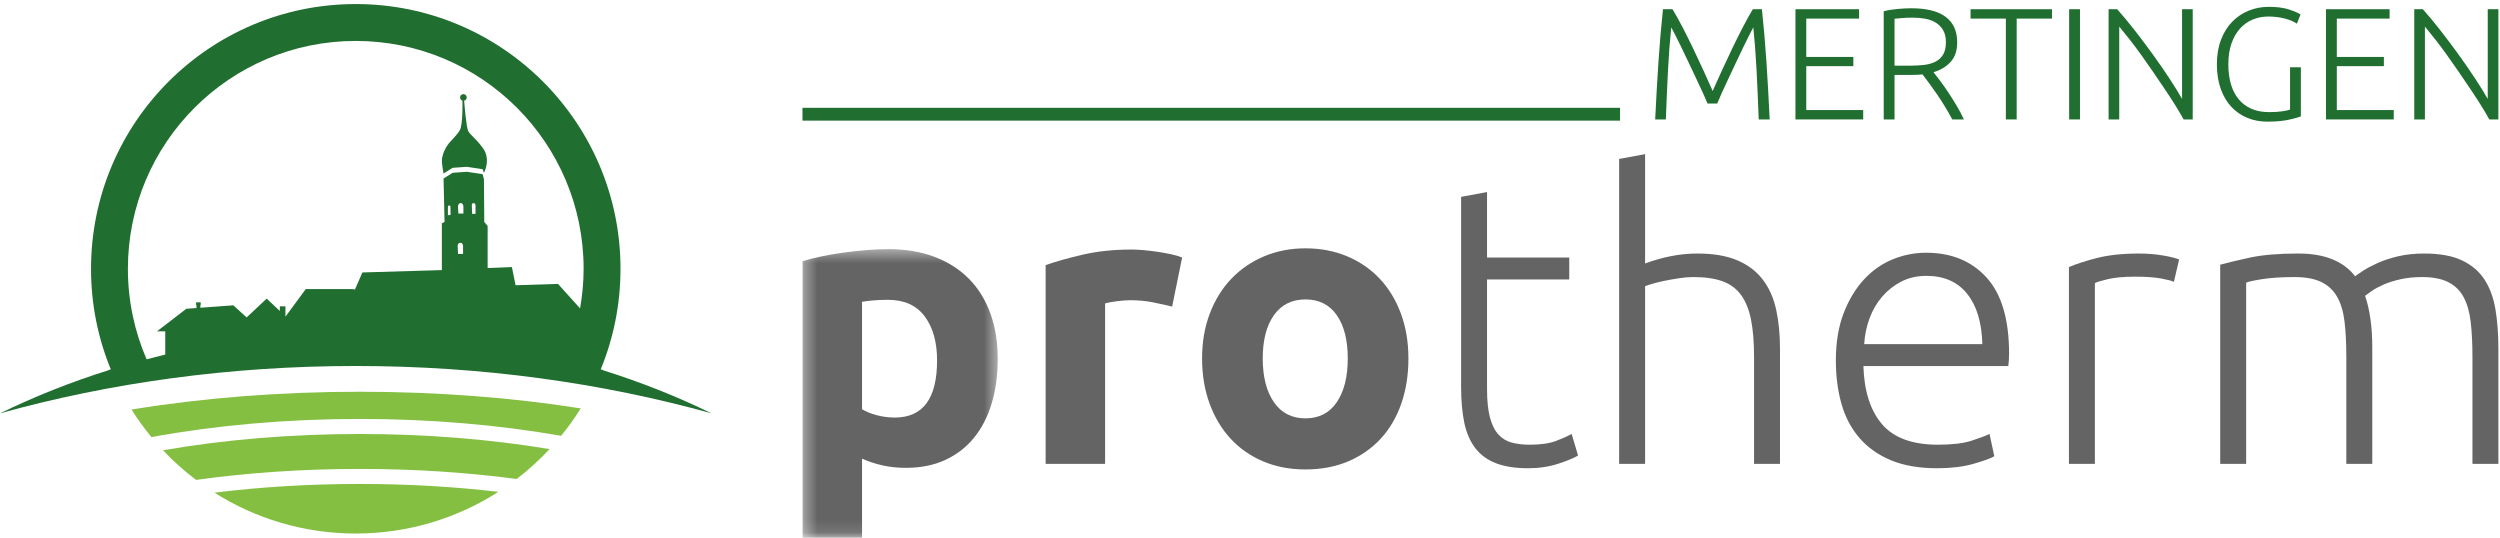
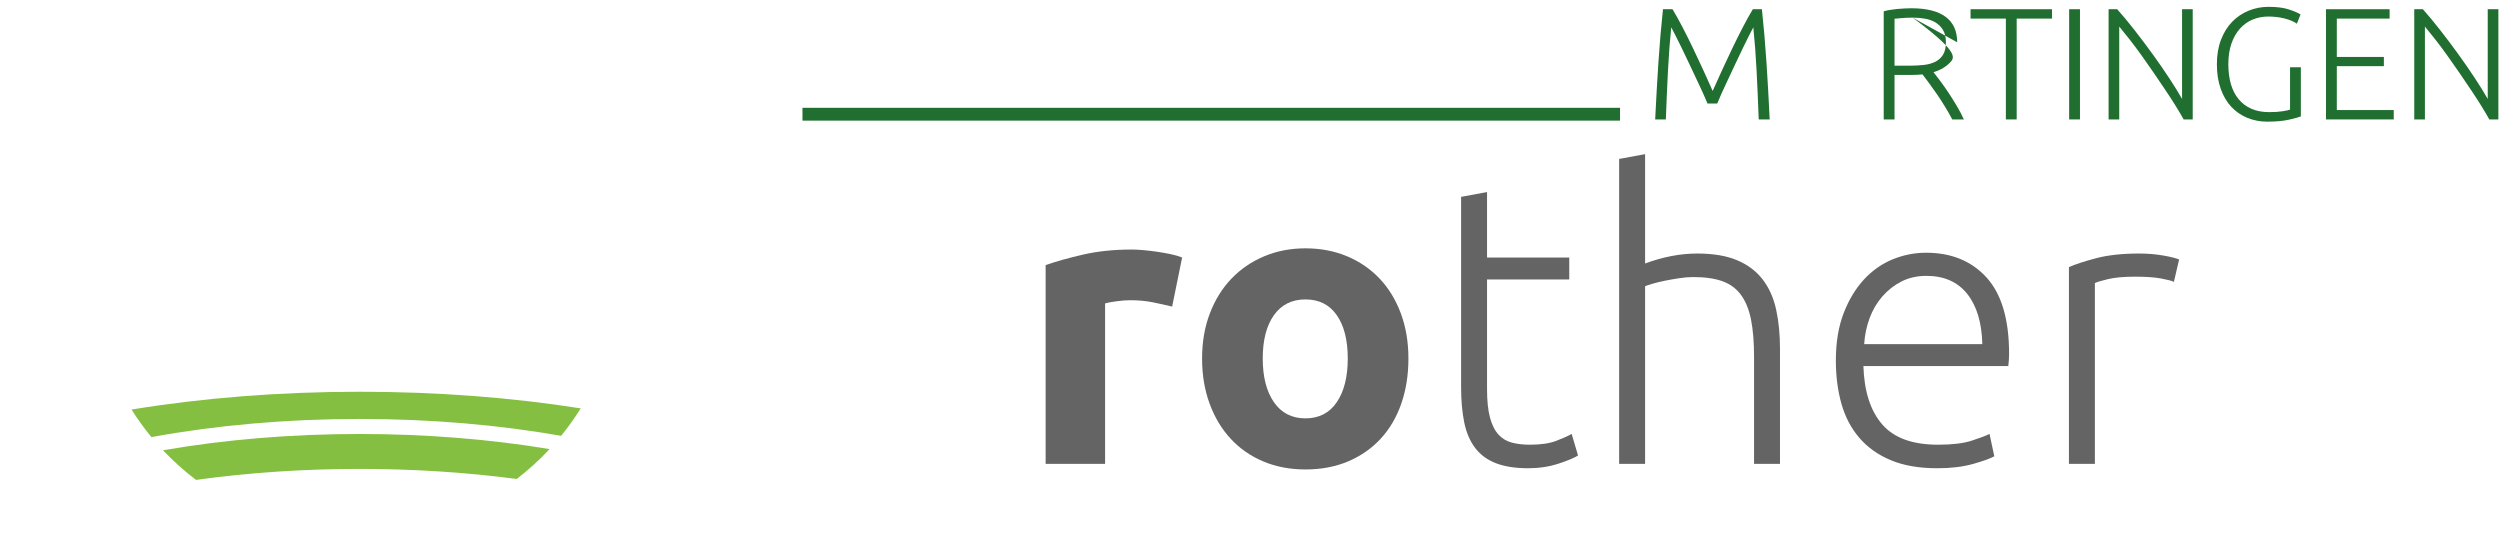
<svg xmlns="http://www.w3.org/2000/svg" xmlns:xlink="http://www.w3.org/1999/xlink" width="195px" height="42px" viewBox="0 0 195 42" version="1.1">
  <title>202006-protherm-mertingen-logo-Neu</title>
  <desc>Created with Sketch.</desc>
  <defs>
    <polygon id="path-1" points="0.339 0.408 15.562 0.408 15.562 22.89 0.339 22.89" />
  </defs>
  <g id="Page-1" stroke="none" stroke-width="1" fill="none" fill-rule="evenodd">
    <g id="202006-protherm-mertingen-logo-Neu">
      <g id="Group-3" transform="translate(62.262, 19.024)">
        <mask id="mask-2" fill="white">
          <use xlink:href="#path-1" />
        </mask>
        <g id="Clip-2" />
-         <path d="M10.83,9.093 C10.83,7.662 10.508,6.515 9.865,5.654 C9.221,4.792 8.267,4.362 7.001,4.362 C6.585,4.362 6.202,4.377 5.849,4.408 C5.496,4.44 5.205,4.476 4.977,4.517 L4.977,12.892 C5.268,13.078 5.646,13.234 6.113,13.359 C6.58,13.483 7.052,13.545 7.53,13.545 C9.73,13.545 10.83,12.062 10.83,9.093 Z M15.562,8.969 C15.562,10.235 15.406,11.387 15.095,12.424 C14.784,13.463 14.327,14.354 13.725,15.102 C13.123,15.849 12.376,16.43 11.483,16.845 C10.591,17.26 9.564,17.468 8.401,17.468 C7.758,17.468 7.156,17.406 6.596,17.281 C6.035,17.157 5.496,16.981 4.977,16.752 L4.977,22.916 L0.339,22.916 L0.339,1.342 C0.754,1.218 1.231,1.098 1.771,0.984 C2.31,0.87 2.876,0.771 3.467,0.688 C4.059,0.605 4.661,0.538 5.273,0.486 C5.885,0.435 6.471,0.408 7.032,0.408 C8.381,0.408 9.584,0.611 10.643,1.015 C11.701,1.419 12.594,1.991 13.32,2.727 C14.046,3.464 14.602,4.362 14.986,5.42 C15.37,6.478 15.562,7.662 15.562,8.969 L15.562,8.969 Z" id="Fill-1" fill="#636463" mask="url(#mask-2)" />
      </g>
      <path d="M91.427,23.915 C91.012,23.812 90.524,23.703 89.964,23.589 C89.404,23.474 88.801,23.417 88.159,23.417 C87.868,23.417 87.52,23.444 87.116,23.495 C86.711,23.547 86.404,23.604 86.197,23.666 L86.197,36.181 L81.559,36.181 L81.559,20.677 C82.389,20.387 83.369,20.113 84.501,19.853 C85.631,19.594 86.892,19.464 88.283,19.464 C88.532,19.464 88.833,19.479 89.186,19.51 C89.538,19.541 89.891,19.583 90.244,19.635 C90.597,19.687 90.95,19.749 91.303,19.822 C91.655,19.895 91.956,19.983 92.206,20.086 L91.427,23.915" id="Fill-4" fill="#636463" />
      <path d="M105.125,27.962 C105.125,26.53 104.84,25.405 104.269,24.584 C103.698,23.765 102.883,23.355 101.825,23.355 C100.767,23.355 99.946,23.765 99.366,24.584 C98.784,25.405 98.494,26.53 98.494,27.962 C98.494,29.394 98.784,30.53 99.366,31.371 C99.946,32.212 100.767,32.632 101.825,32.632 C102.883,32.632 103.698,32.212 104.269,31.371 C104.84,30.53 105.125,29.394 105.125,27.962 Z M109.857,27.962 C109.857,29.25 109.67,30.427 109.296,31.496 C108.923,32.565 108.383,33.478 107.678,34.235 C106.972,34.993 106.126,35.579 105.14,35.994 C104.154,36.409 103.05,36.617 101.825,36.617 C100.621,36.617 99.526,36.409 98.541,35.994 C97.555,35.579 96.709,34.993 96.004,34.235 C95.297,33.478 94.748,32.565 94.354,31.496 C93.959,30.427 93.762,29.25 93.762,27.962 C93.762,26.676 93.964,25.503 94.369,24.445 C94.774,23.386 95.334,22.483 96.05,21.736 C96.766,20.989 97.617,20.408 98.603,19.992 C99.588,19.578 100.662,19.37 101.825,19.37 C103.008,19.37 104.092,19.578 105.078,19.992 C106.064,20.408 106.909,20.989 107.615,21.736 C108.321,22.483 108.871,23.386 109.265,24.445 C109.659,25.503 109.857,26.676 109.857,27.962 L109.857,27.962 Z" id="Fill-5" fill="#636463" />
      <path d="M115.989,20.086 L122.402,20.086 L122.402,21.798 L115.989,21.798 L115.989,30.359 C115.989,31.273 116.067,32.015 116.223,32.585 C116.378,33.156 116.601,33.597 116.892,33.908 C117.182,34.22 117.535,34.427 117.95,34.531 C118.365,34.635 118.822,34.687 119.32,34.687 C120.171,34.687 120.856,34.588 121.375,34.391 C121.894,34.194 122.298,34.012 122.589,33.846 L123.087,35.527 C122.796,35.714 122.288,35.927 121.562,36.165 C120.835,36.404 120.046,36.523 119.196,36.523 C118.199,36.523 117.364,36.393 116.69,36.134 C116.015,35.875 115.475,35.48 115.071,34.951 C114.666,34.422 114.381,33.764 114.215,32.974 C114.049,32.186 113.966,31.252 113.966,30.172 L113.966,15.354 L115.989,14.981 L115.989,20.086" id="Fill-6" fill="#636463" />
      <path d="M126.293,36.181 L126.293,12.397 L128.317,12.023 L128.317,20.553 C128.981,20.304 129.656,20.113 130.34,19.977 C131.025,19.842 131.71,19.775 132.395,19.775 C133.64,19.775 134.678,19.952 135.508,20.304 C136.338,20.657 137.002,21.16 137.501,21.814 C137.999,22.468 138.346,23.251 138.543,24.164 C138.74,25.078 138.839,26.084 138.839,27.184 L138.839,36.181 L136.816,36.181 L136.816,27.838 C136.816,26.696 136.738,25.732 136.582,24.943 C136.426,24.154 136.167,23.511 135.804,23.013 C135.441,22.514 134.958,22.156 134.356,21.938 C133.754,21.72 132.997,21.611 132.084,21.611 C131.73,21.611 131.352,21.643 130.947,21.705 C130.543,21.767 130.164,21.835 129.811,21.907 C129.458,21.981 129.142,22.058 128.862,22.141 C128.582,22.224 128.4,22.286 128.317,22.328 L128.317,36.181 L126.293,36.181" id="Fill-7" fill="#636463" />
      <path d="M154.622,26.842 C154.58,25.161 154.186,23.853 153.439,22.919 C152.692,21.985 151.634,21.518 150.264,21.518 C149.537,21.518 148.889,21.664 148.318,21.954 C147.747,22.245 147.249,22.634 146.824,23.122 C146.398,23.61 146.066,24.175 145.828,24.818 C145.589,25.462 145.449,26.136 145.407,26.842 L154.622,26.842 Z M143.197,28.118 C143.197,26.707 143.4,25.477 143.804,24.429 C144.209,23.381 144.738,22.504 145.392,21.798 C146.045,21.093 146.793,20.568 147.634,20.226 C148.474,19.884 149.34,19.713 150.233,19.713 C152.204,19.713 153.776,20.356 154.949,21.643 C156.121,22.93 156.708,24.911 156.708,27.589 C156.708,27.755 156.703,27.921 156.692,28.087 C156.682,28.253 156.666,28.409 156.646,28.554 L145.345,28.554 C145.407,30.526 145.895,32.041 146.809,33.099 C147.721,34.157 149.174,34.687 151.167,34.687 C152.266,34.687 153.138,34.583 153.782,34.375 C154.425,34.168 154.892,33.991 155.183,33.846 L155.556,35.589 C155.265,35.755 154.72,35.953 153.922,36.181 C153.123,36.409 152.183,36.523 151.104,36.523 C149.693,36.523 148.489,36.315 147.494,35.9 C146.497,35.486 145.677,34.905 145.034,34.157 C144.39,33.41 143.923,32.523 143.633,31.496 C143.342,30.468 143.197,29.343 143.197,28.118 L143.197,28.118 Z" id="Fill-8" fill="#636463" />
      <path d="M166.856,19.775 C167.52,19.775 168.148,19.827 168.739,19.931 C169.331,20.035 169.741,20.138 169.97,20.242 L169.564,21.985 C169.398,21.902 169.061,21.814 168.553,21.72 C168.044,21.627 167.375,21.581 166.545,21.581 C165.673,21.581 164.973,21.643 164.444,21.767 C163.914,21.892 163.567,21.996 163.401,22.079 L163.401,36.181 L161.377,36.181 L161.377,20.833 C161.895,20.605 162.611,20.372 163.525,20.133 C164.438,19.895 165.549,19.775 166.856,19.775" id="Fill-9" fill="#636463" />
-       <path d="M173.176,20.647 C173.778,20.481 174.561,20.294 175.526,20.086 C176.491,19.879 177.741,19.775 179.277,19.775 C181.311,19.775 182.785,20.366 183.698,21.549 C183.802,21.467 184.004,21.326 184.305,21.129 C184.606,20.932 184.985,20.73 185.441,20.522 C185.898,20.315 186.432,20.138 187.044,19.992 C187.657,19.848 188.337,19.775 189.084,19.775 C190.308,19.775 191.299,19.957 192.057,20.32 C192.814,20.683 193.4,21.191 193.815,21.845 C194.23,22.499 194.511,23.282 194.656,24.196 C194.801,25.109 194.874,26.105 194.874,27.184 L194.874,36.181 L192.851,36.181 L192.851,27.838 C192.851,26.779 192.804,25.861 192.711,25.083 C192.617,24.305 192.43,23.662 192.15,23.153 C191.87,22.644 191.47,22.26 190.951,22.001 C190.432,21.741 189.758,21.611 188.928,21.611 C188.305,21.611 187.74,21.669 187.232,21.783 C186.723,21.898 186.282,22.037 185.908,22.203 C185.535,22.369 185.228,22.535 184.99,22.701 C184.751,22.868 184.58,22.992 184.476,23.075 C184.663,23.614 184.803,24.222 184.896,24.896 C184.99,25.571 185.037,26.281 185.037,27.028 L185.037,36.181 L183.013,36.181 L183.013,27.838 C183.013,26.779 182.967,25.861 182.873,25.083 C182.78,24.305 182.588,23.662 182.297,23.153 C182.006,22.644 181.597,22.26 181.068,22.001 C180.538,21.741 179.838,21.611 178.966,21.611 C177.99,21.611 177.165,21.664 176.491,21.767 C175.816,21.871 175.386,21.965 175.2,22.047 L175.2,36.181 L173.176,36.181 L173.176,20.647" id="Fill-10" fill="#636463" />
      <g id="Group-8" transform="translate(62.593, 0.533)">
        <path d="M70.593,7.542 C70.509,7.336 70.391,7.062 70.238,6.723 C70.084,6.384 69.912,6.015 69.72,5.613 C69.53,5.212 69.335,4.799 69.135,4.373 C68.935,3.947 68.744,3.548 68.562,3.176 C68.379,2.804 68.217,2.477 68.076,2.196 C67.935,1.915 67.831,1.716 67.764,1.601 C67.657,2.634 67.572,3.757 67.51,4.968 C67.448,6.18 67.392,7.452 67.343,8.783 L66.511,8.783 C66.586,7.22 66.671,5.723 66.766,4.292 C66.861,2.862 66.979,1.493 67.119,0.186 L67.864,0.186 C68.112,0.6 68.378,1.077 68.659,1.619 C68.941,2.161 69.221,2.723 69.499,3.306 C69.775,3.889 70.045,4.464 70.306,5.03 C70.567,5.597 70.797,6.107 70.996,6.562 C71.195,6.107 71.425,5.597 71.686,5.03 C71.947,4.464 72.216,3.889 72.494,3.306 C72.771,2.723 73.051,2.161 73.333,1.619 C73.614,1.077 73.879,0.6 74.128,0.186 L74.835,0.186 C74.976,1.493 75.094,2.862 75.189,4.292 C75.284,5.723 75.369,7.22 75.443,8.783 L74.587,8.783 C74.538,7.452 74.482,6.18 74.42,4.968 C74.358,3.757 74.273,2.634 74.165,1.601 C74.099,1.716 73.996,1.915 73.855,2.196 C73.715,2.477 73.553,2.804 73.371,3.176 C73.19,3.548 73,3.947 72.801,4.373 C72.603,4.799 72.408,5.212 72.218,5.613 C72.028,6.015 71.856,6.384 71.703,6.723 C71.55,7.062 71.432,7.336 71.35,7.542 L70.593,7.542" id="Fill-11" fill="#206F30" />
-         <polyline id="Fill-12" fill="#206F30" points="77.453 8.783 77.453 0.186 82.415 0.186 82.415 0.918 78.296 0.918 78.296 3.908 81.968 3.908 81.968 4.627 78.296 4.627 78.296 8.051 82.737 8.051 82.737 8.783 77.453 8.783" />
-         <path d="M86.595,0.844 C86.28,0.844 86.006,0.854 85.77,0.875 C85.534,0.895 85.338,0.914 85.181,0.93 L85.181,4.59 L86.347,4.59 C86.736,4.59 87.104,4.571 87.451,4.534 C87.798,4.497 88.1,4.414 88.357,4.286 C88.613,4.158 88.815,3.974 88.964,3.734 C89.113,3.494 89.188,3.168 89.188,2.754 C89.188,2.374 89.113,2.059 88.964,1.811 C88.815,1.563 88.621,1.367 88.381,1.222 C88.141,1.077 87.866,0.978 87.556,0.924 C87.246,0.87 86.925,0.844 86.595,0.844 Z M90.068,2.766 C90.068,3.411 89.898,3.92 89.56,4.292 C89.22,4.664 88.774,4.933 88.22,5.099 C88.352,5.264 88.524,5.487 88.735,5.768 C88.946,6.05 89.163,6.358 89.386,6.693 C89.609,7.027 89.828,7.377 90.043,7.741 C90.258,8.105 90.44,8.452 90.589,8.783 L89.684,8.783 C89.51,8.452 89.322,8.121 89.119,7.79 C88.917,7.46 88.71,7.139 88.499,6.829 C88.288,6.519 88.083,6.232 87.885,5.967 C87.686,5.702 87.513,5.471 87.364,5.272 C87.099,5.297 86.835,5.31 86.57,5.31 L85.181,5.31 L85.181,8.783 L84.337,8.783 L84.337,0.348 C84.635,0.265 84.984,0.205 85.386,0.168 C85.786,0.131 86.157,0.112 86.496,0.112 C87.678,0.112 88.569,0.335 89.169,0.782 C89.768,1.228 90.068,1.89 90.068,2.766 L90.068,2.766 Z" id="Fill-13" fill="#206F30" />
+         <path d="M86.595,0.844 C86.28,0.844 86.006,0.854 85.77,0.875 C85.534,0.895 85.338,0.914 85.181,0.93 L85.181,4.59 L86.347,4.59 C86.736,4.59 87.104,4.571 87.451,4.534 C87.798,4.497 88.1,4.414 88.357,4.286 C88.613,4.158 88.815,3.974 88.964,3.734 C89.113,3.494 89.188,3.168 89.188,2.754 C89.188,2.374 89.113,2.059 88.964,1.811 C88.815,1.563 88.621,1.367 88.381,1.222 C88.141,1.077 87.866,0.978 87.556,0.924 C87.246,0.87 86.925,0.844 86.595,0.844 Z C90.068,3.411 89.898,3.92 89.56,4.292 C89.22,4.664 88.774,4.933 88.22,5.099 C88.352,5.264 88.524,5.487 88.735,5.768 C88.946,6.05 89.163,6.358 89.386,6.693 C89.609,7.027 89.828,7.377 90.043,7.741 C90.258,8.105 90.44,8.452 90.589,8.783 L89.684,8.783 C89.51,8.452 89.322,8.121 89.119,7.79 C88.917,7.46 88.71,7.139 88.499,6.829 C88.288,6.519 88.083,6.232 87.885,5.967 C87.686,5.702 87.513,5.471 87.364,5.272 C87.099,5.297 86.835,5.31 86.57,5.31 L85.181,5.31 L85.181,8.783 L84.337,8.783 L84.337,0.348 C84.635,0.265 84.984,0.205 85.386,0.168 C85.786,0.131 86.157,0.112 86.496,0.112 C87.678,0.112 88.569,0.335 89.169,0.782 C89.768,1.228 90.068,1.89 90.068,2.766 L90.068,2.766 Z" id="Fill-13" fill="#206F30" />
        <polyline id="Fill-14" fill="#206F30" points="97.462 0.186 97.462 0.918 94.708 0.918 94.708 8.783 93.864 8.783 93.864 0.918 91.11 0.918 91.11 0.186 97.462 0.186" />
        <polygon id="Fill-15" fill="#206F30" points="98.801 8.783 99.645 8.783 99.645 0.186 98.801 0.186" />
        <path d="M107.732,8.783 C107.573,8.495 107.372,8.156 107.132,7.765 C106.891,7.374 106.623,6.959 106.328,6.521 C106.034,6.081 105.727,5.627 105.406,5.159 C105.086,4.69 104.767,4.234 104.449,3.791 C104.132,3.348 103.821,2.933 103.517,2.545 C103.213,2.158 102.944,1.823 102.708,1.542 L102.708,8.783 L101.877,8.783 L101.877,0.186 L102.547,0.186 C102.969,0.657 103.422,1.202 103.904,1.819 C104.386,2.436 104.859,3.065 105.322,3.705 C105.786,4.346 106.218,4.972 106.62,5.584 C107.022,6.195 107.35,6.729 107.608,7.183 L107.608,0.186 L108.439,0.186 L108.439,8.783 L107.732,8.783" id="Fill-16" fill="#206F30" />
        <path d="M116.031,4.714 L116.874,4.714 L116.874,8.547 C116.717,8.613 116.409,8.698 115.95,8.801 C115.491,8.905 114.927,8.956 114.257,8.956 C113.694,8.956 113.173,8.857 112.694,8.659 C112.214,8.46 111.799,8.173 111.447,7.797 C111.096,7.42 110.821,6.953 110.623,6.395 C110.424,5.837 110.324,5.198 110.324,4.479 C110.324,3.759 110.432,3.12 110.647,2.562 C110.862,2.004 111.153,1.536 111.522,1.16 C111.889,0.784 112.317,0.496 112.806,0.298 C113.294,0.099 113.815,1.22887657e-14 114.369,1.22887657e-14 C115.005,1.22887657e-14 115.53,0.068 115.944,0.205 C116.357,0.342 116.659,0.472 116.85,0.595 L116.564,1.315 C116.332,1.15 116.018,1.015 115.621,0.912 C115.224,0.809 114.794,0.757 114.331,0.757 C113.901,0.757 113.496,0.835 113.116,0.992 C112.736,1.15 112.404,1.386 112.123,1.7 C111.842,2.014 111.621,2.403 111.46,2.865 C111.298,3.329 111.218,3.866 111.218,4.479 C111.218,5.049 111.284,5.564 111.416,6.023 C111.548,6.482 111.749,6.875 112.018,7.201 C112.286,7.528 112.62,7.778 113.017,7.952 C113.413,8.125 113.872,8.212 114.394,8.212 C114.815,8.212 115.168,8.19 115.454,8.144 C115.739,8.099 115.932,8.055 116.031,8.014 L116.031,4.714" id="Fill-17" fill="#206F30" />
        <polyline id="Fill-18" fill="#206F30" points="118.834 8.783 118.834 0.186 123.796 0.186 123.796 0.918 119.678 0.918 119.678 3.908 123.349 3.908 123.349 4.627 119.678 4.627 119.678 8.051 124.119 8.051 124.119 8.783 118.834 8.783" />
        <path d="M131.574,8.783 C131.414,8.495 131.214,8.156 130.973,7.765 C130.733,7.374 130.465,6.959 130.17,6.521 C129.876,6.081 129.568,5.627 129.248,5.159 C128.928,4.69 128.608,4.234 128.291,3.791 C127.974,3.348 127.663,2.933 127.359,2.545 C127.055,2.158 126.786,1.823 126.55,1.542 L126.55,8.783 L125.719,8.783 L125.719,0.186 L126.389,0.186 C126.811,0.657 127.263,1.202 127.745,1.819 C128.228,2.436 128.7,3.065 129.164,3.705 C129.627,4.346 130.06,4.972 130.461,5.584 C130.863,6.195 131.192,6.729 131.45,7.183 L131.45,0.186 L132.281,0.186 L132.281,8.783 L131.574,8.783" id="Fill-19" fill="#206F30" />
        <line x1="9.83101257e-14" y1="8.376" x2="63.77" y2="8.376" id="Stroke-20" stroke="#206F30" />
      </g>
      <g id="Group-7" transform="translate(0, 0.316)">
-         <path d="M45.245,23.74 L43.524,21.828 L40.215,21.933 L39.927,20.515 L38.036,20.593 L38.036,17.311 L37.773,16.996 L37.747,13.661 L37.642,13.267 L36.408,13.083 L35.305,13.162 L34.596,13.608 L34.675,16.996 L34.464,17.101 L34.464,20.751 L28.267,20.935 L27.688,22.263 L27.463,22.231 L23.851,22.231 L22.279,24.365 L22.265,24.352 L22.265,23.579 L21.827,23.579 L21.827,23.94 L20.801,22.975 L19.238,24.442 L18.199,23.499 L15.629,23.688 L15.629,23.473 L15.656,23.473 L15.656,23.266 L15.294,23.266 L15.294,23.473 L15.325,23.473 L15.325,23.71 L14.532,23.768 L12.245,25.529 L12.89,25.529 L12.89,27.34 C12.351,27.475 11.862,27.602 11.436,27.712 C10.498,25.548 9.976,23.16 9.976,20.65 C9.976,10.834 17.934,2.877 27.749,2.877 C37.565,2.877 45.522,10.834 45.522,20.65 C45.522,21.705 45.422,22.736 45.245,23.74 Z M37.091,15.893 C37.091,15.972 37.091,16.366 37.091,16.366 L36.828,16.366 C36.828,16.366 36.801,15.893 36.801,15.762 C36.801,15.63 36.802,15.536 36.933,15.526 C37.129,15.51 37.091,15.814 37.091,15.893 Z M36.145,16.34 L35.751,16.34 C35.751,16.34 35.725,15.893 35.725,15.788 C35.725,15.683 35.787,15.51 35.961,15.526 C36.092,15.537 36.145,15.709 36.145,15.788 C36.145,15.867 36.145,16.34 36.145,16.34 Z M36.119,19.491 L35.725,19.491 C35.725,19.491 35.699,18.966 35.699,18.861 C35.699,18.755 35.751,18.624 35.909,18.624 C36.066,18.624 36.119,18.782 36.119,18.887 C36.119,18.992 36.119,19.491 36.119,19.491 Z M34.937,16.471 C34.937,16.471 34.937,16.025 34.937,15.92 C34.937,15.814 34.937,15.709 35.042,15.709 C35.147,15.709 35.136,15.835 35.136,15.913 C35.136,15.993 35.147,16.444 35.147,16.444 L34.937,16.471 Z M47.052,28.569 L47.06,28.556 L46.857,28.491 C47.851,26.073 48.399,23.426 48.399,20.65 C48.399,9.245 39.154,2.150534e-14 27.749,2.150534e-14 C16.345,2.150534e-14 7.1,9.245 7.1,20.65 C7.1,23.426 7.648,26.073 8.642,28.491 L8.439,28.556 L8.447,28.569 C5.51,29.49 2.687,30.616 7.98769772e-14,31.925 C8.548,29.546 17.919,28.231 27.749,28.231 C37.58,28.231 46.951,29.546 55.499,31.925 C52.812,30.616 49.989,29.49 47.052,28.569 Z M36.513,9.885 C36.372,9.581 36.232,7.899 36.203,7.538 C36.319,7.512 36.405,7.409 36.405,7.285 C36.405,7.142 36.289,7.026 36.145,7.026 C36.001,7.026 35.885,7.142 35.885,7.285 C35.885,7.403 35.963,7.501 36.07,7.533 C36.07,7.533 36.119,9.439 35.856,9.859 C35.594,10.279 35.229,10.597 34.993,10.885 C34.756,11.174 34.496,11.713 34.472,12.143 C34.452,12.494 34.596,13.22 34.596,13.22 L35.305,12.774 L36.408,12.695 L37.642,12.879 L37.747,13.168 C37.747,13.168 38.332,12.111 37.642,11.198 C36.973,10.313 36.67,10.226 36.513,9.885 L36.513,9.885 Z" id="Fill-21" fill="#206F30" />
        <path d="M28.061,32.362 C33.535,32.362 38.847,32.814 43.767,33.677 C44.321,32.998 44.831,32.284 45.295,31.537 C39.902,30.686 34.073,30.24 28.061,30.24 C21.838,30.24 15.811,30.719 10.26,31.629 C10.731,32.378 11.249,33.096 11.81,33.776 C16.882,32.85 22.385,32.362 28.061,32.362" id="Fill-23" fill="#84BF41" />
        <path d="M12.716,34.805 C13.507,35.645 14.369,36.417 15.291,37.116 C19.364,36.553 23.66,36.259 28.061,36.259 C32.273,36.259 36.388,36.528 40.304,37.044 C41.222,36.339 42.079,35.559 42.867,34.713 C38.213,33.94 33.211,33.535 28.061,33.535 C22.712,33.535 17.523,33.972 12.716,34.805" id="Fill-24" fill="#84BF41" />
-         <path d="M16.724,38.111 C19.914,40.13 23.694,41.299 27.749,41.299 C31.846,41.299 35.663,40.105 38.873,38.047 C35.395,37.642 31.767,37.432 28.061,37.432 C24.169,37.432 20.361,37.664 16.724,38.111" id="Fill-25" fill="#84BF41" />
      </g>
    </g>
  </g>
</svg>